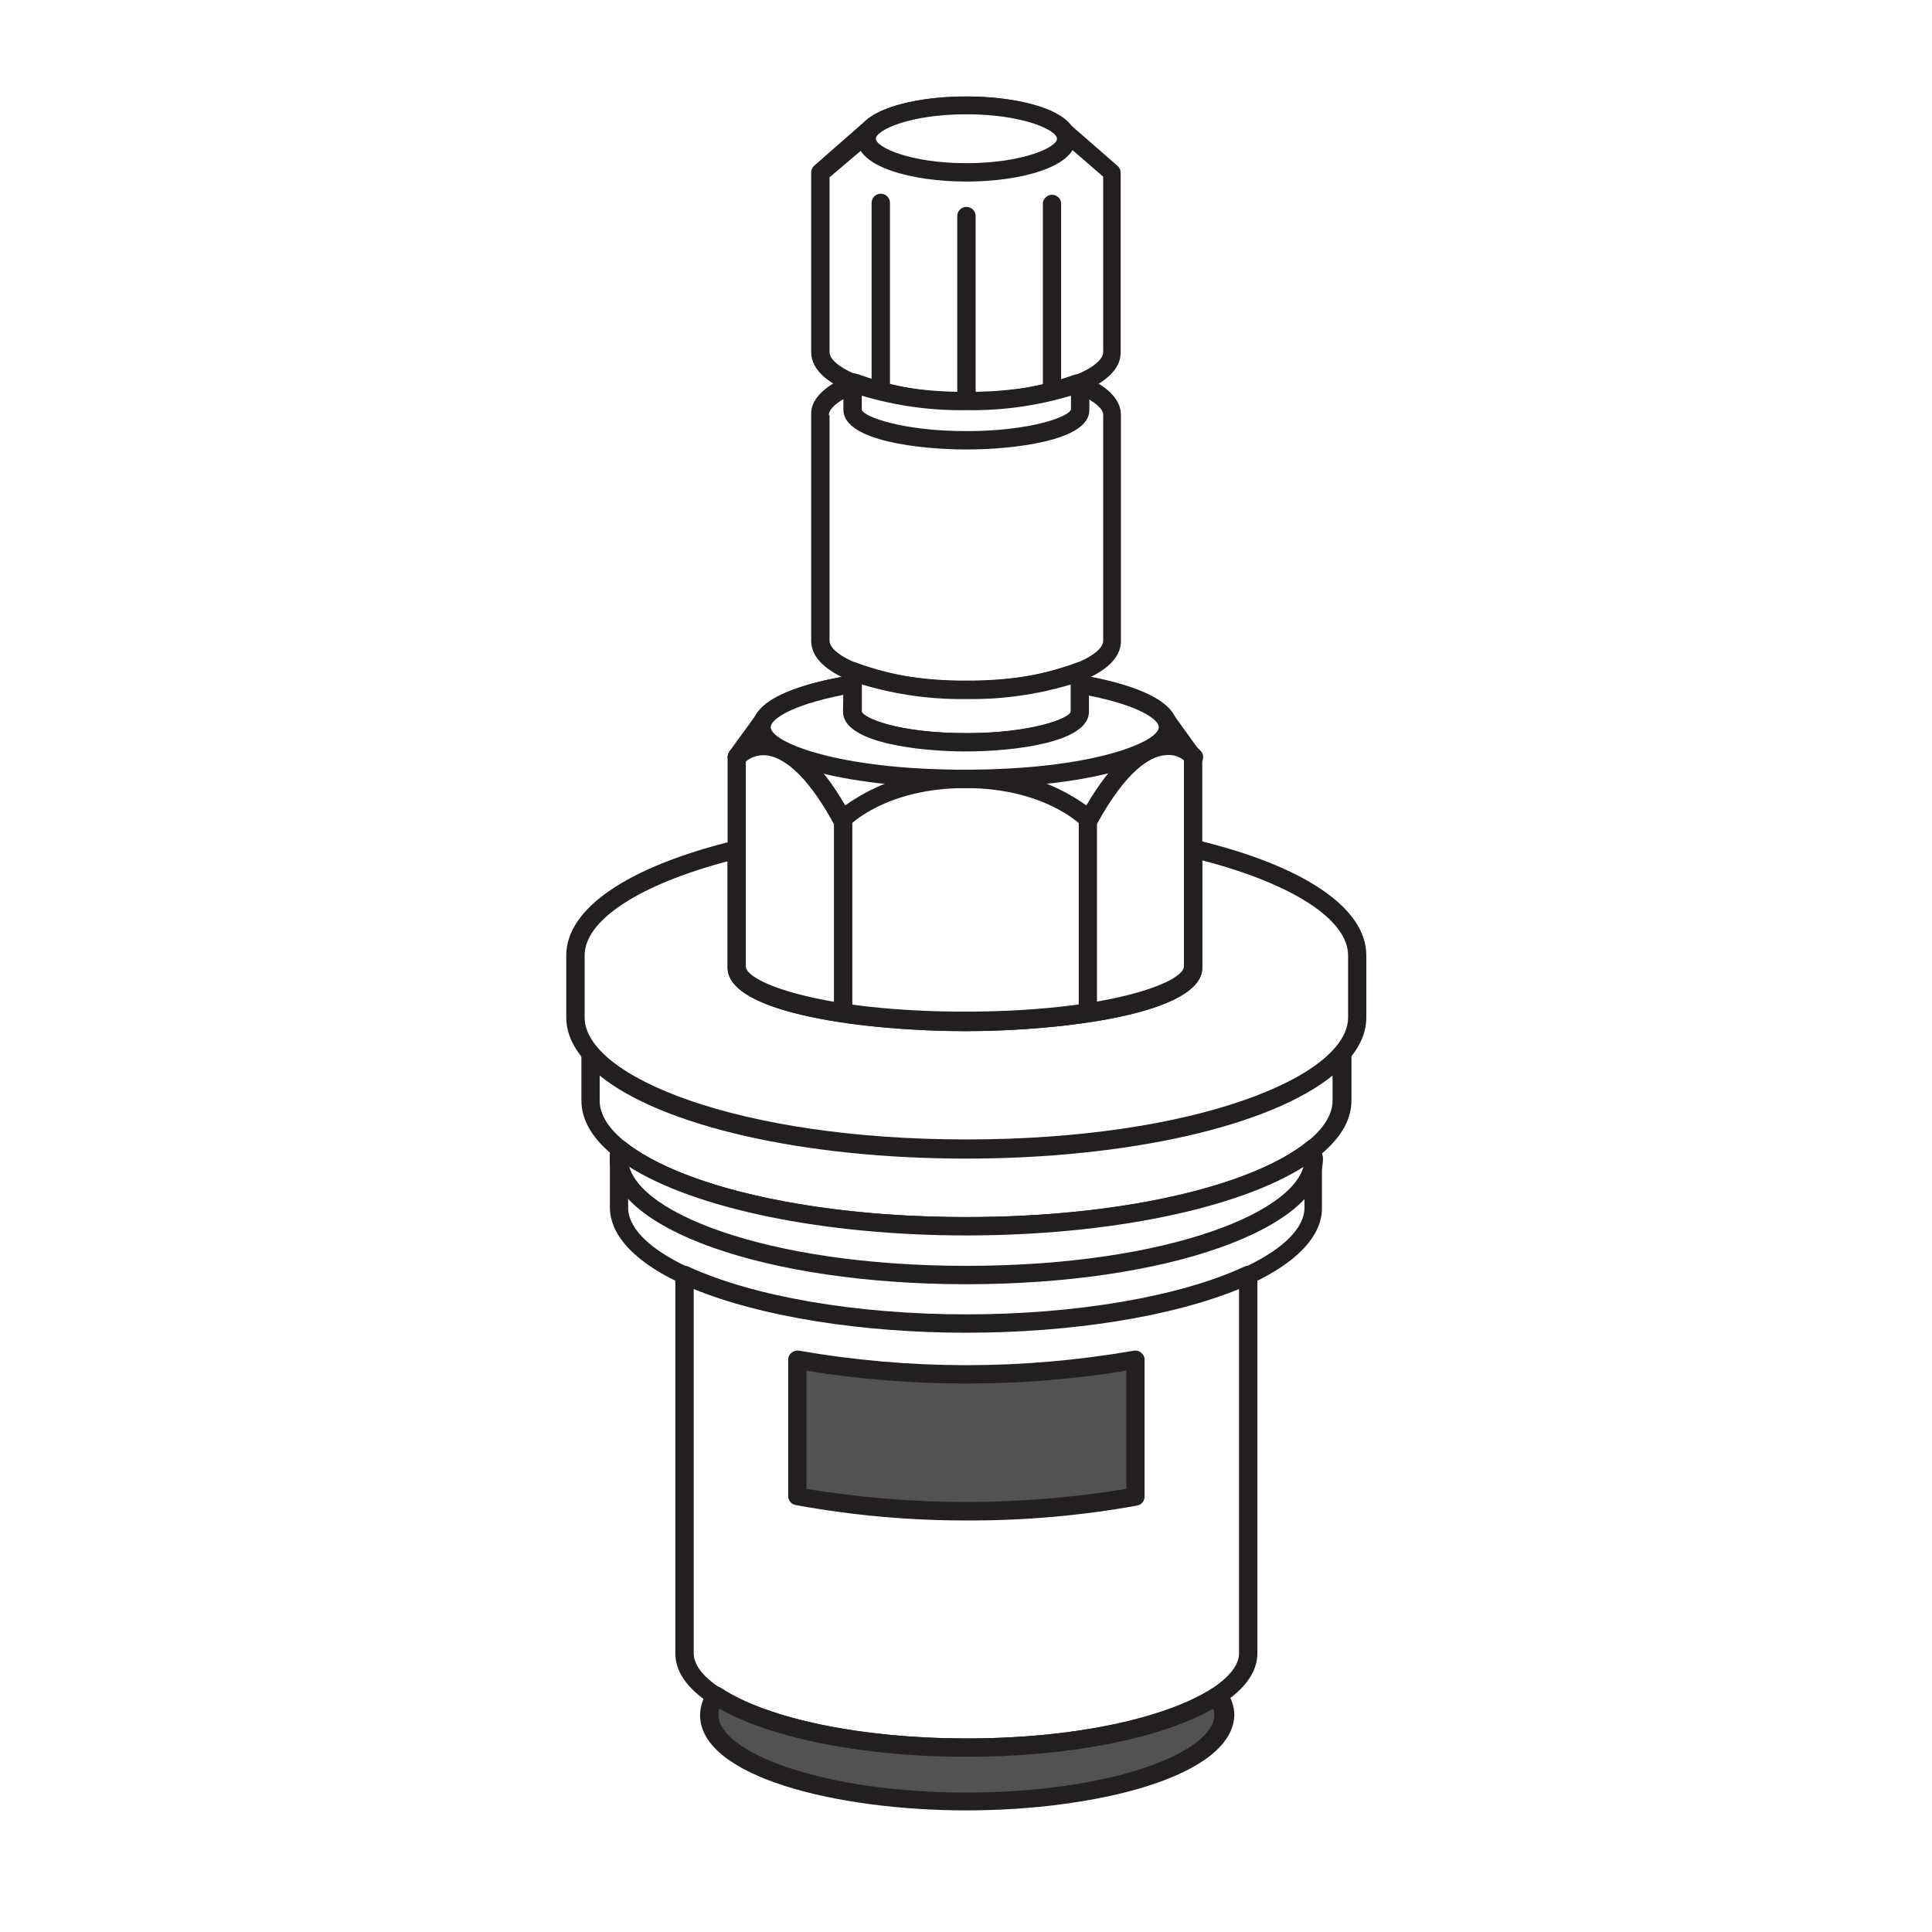
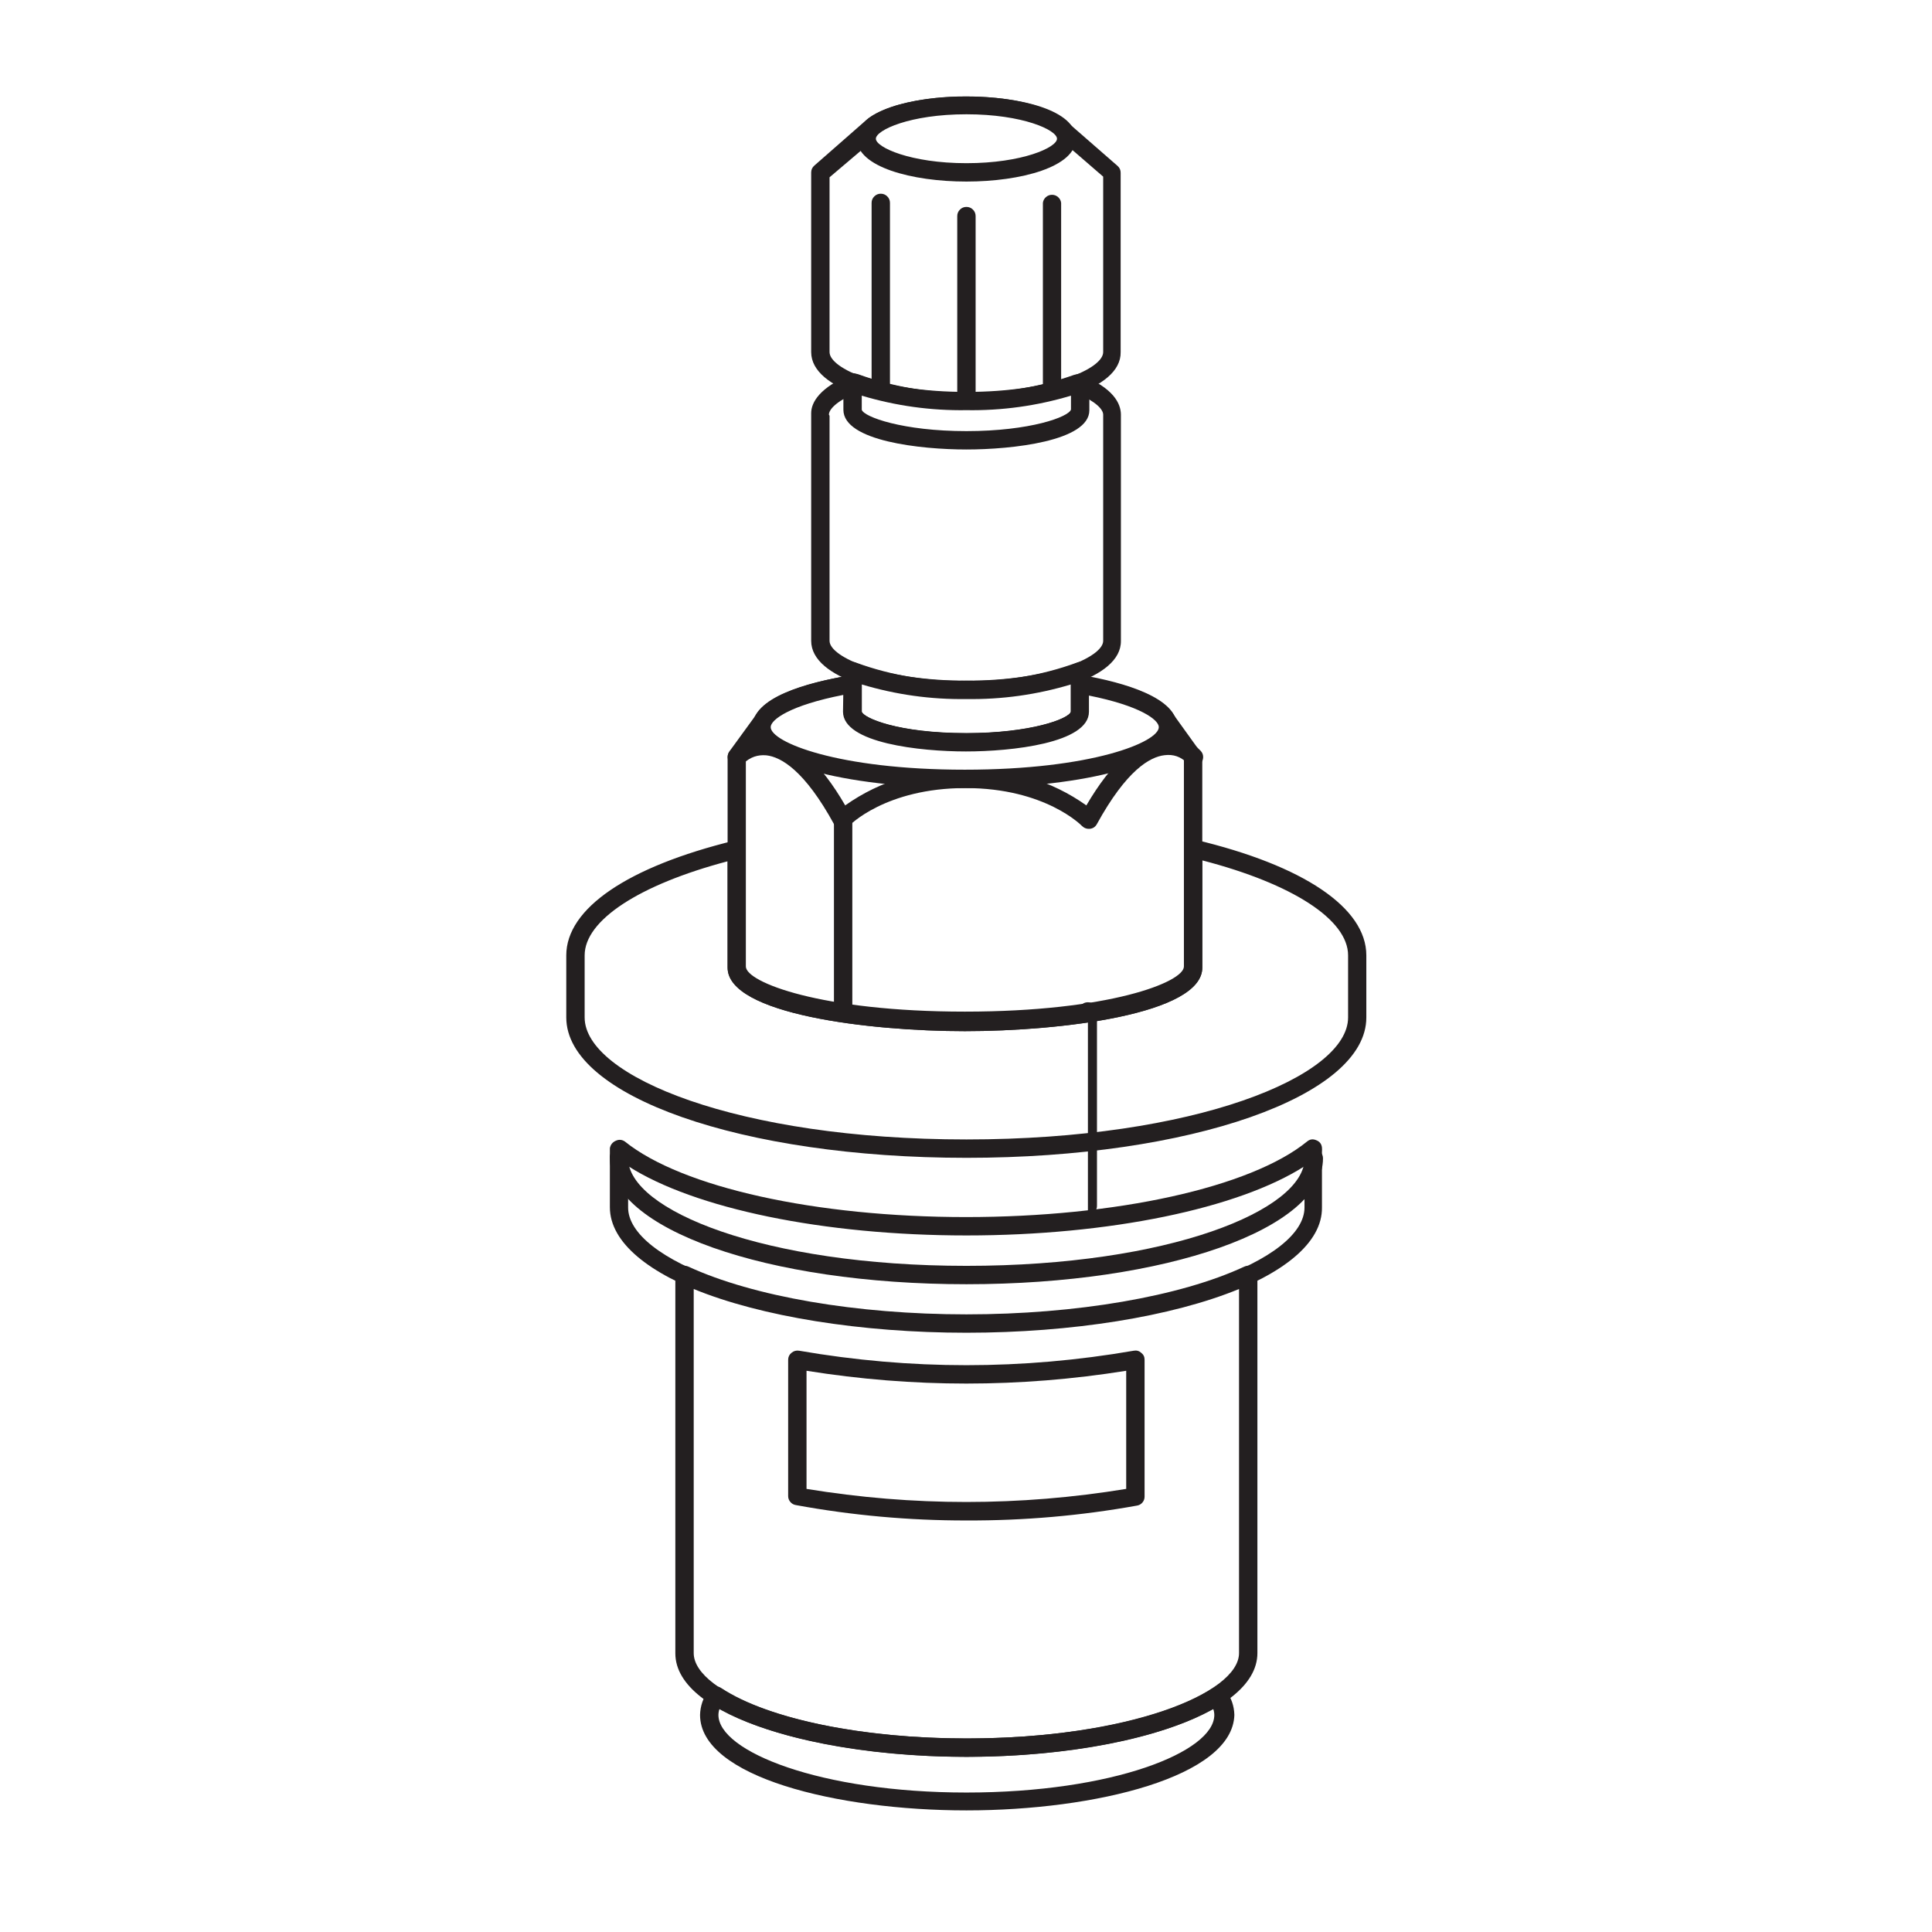
<svg xmlns="http://www.w3.org/2000/svg" xml:space="preserve" width="39.511mm" height="39.511mm" version="1.0" style="shape-rendering:geometricPrecision; text-rendering:geometricPrecision; image-rendering:optimizeQuality; fill-rule:evenodd; clip-rule:evenodd" viewBox="0 0 3951.1 3951.1">
  <defs>
    <style type="text/css">
   
    .fil1 {fill:#231F20;fill-rule:nonzero}
    .fil2 {fill:#525252;fill-rule:nonzero}
    .fil0 {fill:white;fill-rule:nonzero}
    .fil3 {fill:black;fill-rule:nonzero;fill-opacity:0}
   
  </style>
  </defs>
  <g id="Capa_x0020_1">
    <polygon class="fil0" points="-0.01,-17.64 3968.74,-17.64 3968.74,3951.1 -0.01,3951.1 " />
    <polygon class="fil0" points="-0.01,-17.64 3968.74,-17.64 3968.74,3951.1 -0.01,3951.1 " />
    <path class="fil0" d="M299.5 -15l3368.68 0c19.53,-0.05 38.88,1.8 58.05,5.56 19.17,3.76 37.79,9.35 55.86,16.77 18.06,7.42 35.24,16.54 51.51,27.34 16.27,10.8 31.34,23.09 45.19,36.86 13.86,13.77 26.24,28.75 37.14,44.96 10.91,16.21 20.13,33.32 27.66,51.34 7.54,18.02 13.24,36.61 17.12,55.75 3.88,19.15 5.85,38.49 5.92,58.02l0 3370.79c0,19.45 -1.9,38.72 -5.7,57.79 -3.79,19.08 -9.42,37.6 -16.86,55.57 -7.45,17.97 -16.58,35.04 -27.39,51.21 -10.82,16.17 -23.1,31.13 -36.86,44.88 -13.76,13.74 -28.73,26.02 -44.91,36.81 -16.18,10.8 -33.26,19.92 -51.23,27.35 -17.98,7.43 -36.51,13.04 -55.59,16.82 -19.08,3.78 -38.34,5.66 -57.8,5.64l-3372.11 0c-19.45,0.02 -38.72,-1.86 -57.8,-5.64 -19.08,-3.78 -37.61,-9.39 -55.58,-16.82 -17.98,-7.43 -35.05,-16.55 -51.23,-27.35 -16.18,-10.79 -31.15,-23.07 -44.91,-36.81 -13.76,-13.75 -26.05,-28.71 -36.86,-44.88 -10.81,-16.17 -19.94,-33.24 -27.39,-51.21 -7.45,-17.97 -13.07,-36.49 -16.87,-55.57 -3.79,-19.07 -5.69,-38.34 -5.69,-57.79l0 -3370c0,-19.54 1.9,-38.89 5.72,-58.05 3.81,-19.16 9.46,-37.77 16.94,-55.82 7.48,-18.04 16.65,-35.19 27.51,-51.43 10.86,-16.24 23.2,-31.27 37.02,-45.08 13.83,-13.81 28.86,-26.14 45.11,-36.98 16.26,-10.85 33.41,-20 51.47,-27.47 18.05,-7.46 36.66,-13.09 55.83,-16.89 19.16,-3.8 38.52,-5.69 58.05,-5.67l0 0z" />
    <path class="fil0" d="M1976.43 2350.64c-365.92,0 -673.63,-82.55 -768.61,-195l0 95.25c0,142.35 343.96,257.71 768.61,257.71 424.66,0 768.62,-115.36 768.62,-257.71l0 -95.25c-95.25,112.45 -402.96,195 -767.29,195l-1.33 0z" />
-     <path class="fil1" d="M1976.43 2527.38c-441.85,0 -787.4,-121.44 -787.4,-276.49l0 -95.51c-0.03,-8.67 4.03,-14.49 12.17,-17.46 8.25,-2.96 15.21,-1.1 20.91,5.55 93.66,110.86 404.01,188.39 754.32,188.39 350.31,0 661.46,-77.53 754.33,-188.39 5.62,-6.59 12.5,-8.41 20.65,-5.48 8.15,2.93 12.29,8.73 12.42,17.39l0 95.51c0,155.05 -346.07,276.49 -787.4,276.49l0 0zm-750.09 -327.82l0 51.33c0,115.36 301.36,238.13 750.09,238.13 448.74,0 748.77,-122.77 748.77,-238.13l0 -51.33c-126.73,102.93 -416.98,169.87 -749.83,169.87 -332.84,0 -622.3,-66.94 -749.03,-169.87l0 0z" />
    <path class="fil0" d="M1976.43 2507.8c-319.61,0 -593.46,-65.61 -709.35,-158.75l0 6.88 0 113.51c0,132.29 317.5,238.12 710.41,238.12 392.91,0 710.41,-105.83 710.41,-238.12l0 -113.51c0,-2.11 0,-4.5 0,-6.88 -116.16,93.14 -390,158.75 -709.35,158.75l-2.12 0z" />
    <path class="fil1" d="M1976.43 2726.08c-409.04,0 -729.19,-112.97 -729.19,-257.17l0 -112.98c0,0 0,-6.61 0,-7.94 1.43,-7.15 5.48,-12.17 12.17,-15.08 6.47,-2.92 12.64,-2.39 18.52,1.59 116.68,93.93 390.79,154.52 697.71,154.52 306.92,0 582.08,-60.59 697.44,-154.52 5.71,-4.77 11.98,-5.65 18.79,-2.65 6.85,2.61 10.73,7.54 11.64,14.82 0.29,3.09 0.29,6.17 0,9.26l0 113.51c1.85,143.67 -318.3,256.64 -727.08,256.64l0 0zm-691.88 -341.31l0 84.67c0,105.83 278.07,219.6 691.88,219.6 413.81,0 691.36,-113.77 691.36,-219.6l0 -84.4c-134.94,86.51 -399.52,141.55 -691.36,141.55 -291.83,0 -556.68,-55.04 -691.88,-141.82l0 0z" />
    <path class="fil1" d="M1976.43 2626.34c-409.04,0 -729.19,-113.25 -729.19,-257.44 -0.67,-5.59 0.87,-10.49 4.61,-14.7 3.73,-4.21 8.42,-6.31 14.04,-6.31 5.63,0 10.32,2.1 14.05,6.31 3.74,4.21 5.27,9.11 4.61,14.7 0,105.83 278.07,219.87 691.88,219.87 413.81,0 691.62,-113.78 691.62,-219.87 0,-5.19 1.84,-9.62 5.51,-13.29 3.66,-3.66 8.09,-5.5 13.28,-5.5 5.19,0 9.61,1.84 13.28,5.5 3.67,3.67 5.5,8.1 5.5,13.29 0,144.19 -320.41,257.44 -729.19,257.44l0 0z" />
    <path class="fil0" d="M1976.43 2707.56c-238.12,0 -447.67,-39.16 -576.52,-99.22l0 773.12c0,105.83 257.96,193.41 576.52,193.41 318.56,0 576.26,-86.52 576.26,-193.41l0 -773.91c-128.85,60.06 -338.66,100.01 -576.26,100.01z" />
    <path class="fil1" d="M1976.43 3592.86c-292.63,0 -595.31,-79.38 -595.31,-211.67l0 -773.64c-0.11,-6.95 2.8,-12.25 8.73,-15.87 5.77,-3.56 11.77,-4 17.99,-1.33 132.29,61.12 343.96,97.63 568.59,97.63 224.63,0 437.09,-36.51 568.33,-97.63 6.32,-2.77 12.4,-2.33 18.25,1.33 5.71,3.75 8.53,9.04 8.47,15.87l0 773.11c0,132.82 -302.68,212.2 -595.05,212.2zm-557.74 -956.73l0 744.53c0,82.82 229.13,174.63 557.74,174.63 328.61,0 557.48,-91.81 557.48,-174.63l0 -744.53c-136.79,56.35 -342.37,89.42 -557.48,89.42 -215.1,0 -420.69,-33.07 -557.74,-89.42z" />
-     <path class="fil2" d="M1976.43 3574.07c-224.36,0 -416.72,-43.39 -511.97,-105.83 -8.64,11.63 -13.32,24.68 -14.02,39.16 0,97.63 235.48,176.48 525.99,176.48 290.51,0 525.73,-79.38 525.73,-176.48 -0.57,-14.52 -5.24,-27.58 -14.02,-39.16 -95.25,62.71 -287.34,105.83 -511.71,105.83z" />
    <path class="fil1" d="M1976.43 3702.4c-264.58,0 -544.77,-68.53 -544.77,-195.27 0.5,-18.38 6.24,-34.96 17.19,-49.74 2.92,-4.41 6.97,-7.11 12.17,-8.1 5.2,-0.99 9.96,0.04 14.29,3.08 96.57,63.49 288.93,102.92 502.71,102.92 213.78,0 404.81,-39.43 502.71,-102.92 4.31,-3.12 9.08,-4.19 14.31,-3.19 5.23,0.99 9.28,3.73 12.15,8.21 10.95,14.78 16.69,31.36 17.19,49.74 -3.44,126.47 -284.16,195.27 -547.95,195.27zm-504.82 -207.97c-1.52,4.1 -2.31,8.34 -2.38,12.7 0,74.62 208.22,158.75 507.2,158.75 298.98,0 506.94,-83.08 506.94,-158.75 -0.07,-4.36 -0.86,-8.6 -2.38,-12.7 -105.83,61.12 -296.86,98.43 -504.56,98.43 -207.7,0 -398.2,-37.31 -504.82,-98.43l0 0z" />
-     <path class="fil2" d="M1976.43 2811.02c-116.2,0.58 -231.47,-9.48 -345.81,-30.17l0 279.93c230.45,40.53 460.91,40.53 691.36,0l0 -279.93c-114.26,20.68 -229.44,30.74 -345.55,30.17z" />
    <path class="fil1" d="M1976.43 3109.47c-117.29,0.14 -233.61,-10.35 -348.98,-31.49 -4.46,-0.76 -8.17,-2.87 -11.11,-6.31 -2.94,-3.44 -4.44,-7.42 -4.5,-11.95l0 -278.87c0.03,-5.85 2.33,-10.61 6.88,-14.28 4.56,-3.78 9.76,-5.19 15.61,-4.24 228.07,39.45 456.14,39.45 684.21,0 5.81,-1.11 10.93,0.3 15.34,4.24 4.68,3.61 6.97,8.37 6.88,14.28l0 279.93c0.01,4.51 -1.44,8.48 -4.34,11.93 -2.9,3.45 -6.57,5.56 -11,6.33 -115.4,20.78 -231.73,30.92 -348.99,30.43zm-327.02 -64.56c217.93,35.69 435.85,35.69 653.78,0l0 -241.57c-217.93,34.89 -435.85,34.89 -653.78,0l0 241.57z" />
    <path class="fil0" d="M2439.98 1735.48l0 243.42c0,61.38 -209.02,111.13 -466.72,111.13 -257.71,0 -466.73,-49.75 -466.73,-111.13l0 -241.56c-199.49,48.68 -329.93,127.53 -329.93,216.43l0 127c0,148.16 357.98,268.28 799.83,268.28 441.86,0 799.57,-120.12 799.57,-268.28l0 -127c0,-89.96 -132.29,-169.6 -336.02,-218.29z" />
    <path class="fil1" d="M1976.43 2367.84c-459.05,0 -818.35,-125.94 -818.35,-287.07l0 -127c0,-95.78 125.41,-181.24 343.95,-234.69 5.84,-1.35 11.13,-0.2 15.88,3.44 4.92,3.71 7.3,8.65 7.14,14.82l0 241.56c0,32.28 153.99,92.34 447.94,92.34 293.95,0 447.94,-60.06 447.94,-92.34l0 -243.42c0.02,-6.01 2.4,-10.86 7.15,-14.55 4.78,-3.83 10.16,-5.06 16.14,-3.7 222.51,52.91 350.04,139.7 350.04,236.54l0 127c0.26,161.13 -360.1,287.07 -817.83,287.07l0 0zm-488.42 -606.43c-180.97,47.89 -292.36,120.65 -292.36,192.36l0 127c0,120.65 313.79,249.5 780.78,249.5 466.99,0 780.52,-128.85 780.52,-249.5l0 -127c0,-72.76 -113.5,-146.32 -298.18,-194.21l0 219.34c0,95.25 -291.04,129.91 -485.51,129.91 -194.47,0 -485.25,-34.66 -485.25,-129.91l0 -217.49z" />
    <path class="fil0" d="M2166.67 258.32c-0.75,-0.69 -1.54,-1.3 -2.38,-1.86 -32.02,-23.81 -103.46,-40.74 -186.8,-40.74 -83.34,0 -154.78,16.93 -187.06,40.74l-2.65 2.65 -109.8 93.66 0 367.24c0,55.3 132.29,100.02 298.45,100.02 166.16,0 298.98,-43.92 298.98,-100.02l0 -367.24 -108.74 -94.45z" />
    <path class="fil1" d="M1976.43 838.81c-158.75,0 -317.5,-40.74 -317.5,-118.8l0 -367.24c0.01,-5.78 2.21,-10.54 6.62,-14.29l107.15 -93.92 4.24 -3.44c37.04,-26.46 112.71,-43.92 197.91,-43.92 85.19,0 158.75,16.4 195.79,42.86 1.79,0.75 3.38,1.81 4.76,3.17l2.12 1.86 107.95 94.19c4.33,3.77 6.45,8.54 6.35,14.29l0 366.44c1.58,78.06 -157.96,118.8 -315.39,118.8l0 0zm-279.93 -476.25l0 357.45c0,33.87 105.84,81.49 279.93,81.49 174.1,0 279.67,-47.62 279.67,-81.49l0 -358.77 -101.6 -87.84 -1.59 0c-24.34,-18.26 -88.37,-37.04 -175.42,-37.04 -87.05,0 -151.08,18.78 -175.95,37.04l-105.04 89.16z" />
    <path class="fil0" d="M2275.41 848.07c0,-24.34 -26.46,-46.56 -70.38,-63.76 -73.75,25.83 -149.68,37.82 -227.8,35.98 -78.13,1.87 -154.06,-10.13 -227.81,-35.98 -43.39,17.2 -70.64,39.42 -70.64,63.76l0 462.49c0,55.3 132.29,100.28 298.45,100.28 166.15,0 298.18,-44.98 298.18,-100.28l0 -462.49z" />
    <path class="fil1" d="M1976.43 1429.63c-158.75,0 -317.5,-41.01 -317.5,-119.07l0 -462.49c0,0 0,-2.12 0,-3.17 0,-21.96 17.46,-52.92 82.55,-79.38 4.68,-1.64 9.35,-1.64 14.03,0 71.38,25.82 145.02,38.16 220.92,37.04 75.36,1.37 148.56,-10.54 219.61,-35.72 4.67,-1.64 9.35,-1.64 14.02,0 67.47,26.46 82.02,58.74 82.28,80.7l0 463.02c1.06,78.06 -158.48,119.07 -315.91,119.07zm-279.93 -579.18l0 460.11c0,33.34 109.01,81.49 279.93,81.49 170.92,0 279.67,-48.15 279.67,-81.49l0 -462.49c0,-10.58 -14.29,-26.46 -52.92,-43.39 -73.89,24.38 -149.74,35.85 -227.54,34.4 -77.81,1.49 -153.65,-9.97 -227.54,-34.4 -38.37,16.4 -52.92,33.07 -52.92,43.39 0.59,0.71 1.03,1.51 1.32,2.38l0 0z" />
    <path class="fil1" d="M2151.32 817.64c-5.16,0.01 -9.56,-1.83 -13.19,-5.51 -3.63,-3.68 -5.4,-8.1 -5.33,-13.27l0 -383.91c0.56,-4.72 2.63,-8.67 6.18,-11.82 3.56,-3.16 7.72,-4.74 12.47,-4.74 4.76,0 8.92,1.58 12.48,4.74 3.55,3.15 5.61,7.1 6.18,11.82l0 383.91c0,5.19 -1.84,9.61 -5.5,13.28 -3.67,3.67 -8.1,5.5 -13.29,5.5l0 0z" />
    <path class="fil1" d="M1976.43 829.02c-5.19,0 -9.61,-1.83 -13.28,-5.5 -3.67,-3.67 -5.5,-8.1 -5.5,-13.28l0 -368.3c0,-5.19 1.83,-9.62 5.5,-13.29 3.67,-3.67 8.09,-5.5 13.28,-5.5 5.19,0 9.62,1.83 13.29,5.5 3.66,3.67 5.5,8.1 5.5,13.29l0 367.77c0.15,5.29 -1.62,9.83 -5.31,13.62 -3.69,3.8 -8.19,5.69 -13.48,5.69z" />
    <path class="fil1" d="M1801.28 817.64c-5.19,0 -9.62,-1.83 -13.28,-5.5 -3.67,-3.67 -5.51,-8.09 -5.51,-13.28l0 -383.91c0,-5.19 1.84,-9.62 5.5,-13.28 3.67,-3.67 8.1,-5.51 13.29,-5.51 5.19,0 9.61,1.84 13.28,5.51 3.67,3.66 5.5,8.09 5.5,13.28l0 383.91c0,5.19 -1.83,9.61 -5.5,13.28 -3.67,3.67 -8.09,5.5 -13.28,5.5z" />
    <path class="fil0" d="M1976.43 820.03c-80.04,2.14 -157.65,-10.56 -232.83,-38.1l0 56.09c0,34.39 104.24,62.44 232.83,62.44 128.59,0 232.57,-28.05 232.57,-62.44l0 -56.09c-75.09,27.54 -152.61,40.24 -232.57,38.1z" />
    <path class="fil1" d="M1976.43 919.24c-93.4,0 -251.62,-17.19 -251.62,-81.22l0 -56.09c0.03,-6.72 2.86,-11.92 8.47,-15.61 5.63,-3.66 11.54,-4.18 17.73,-1.59 72.75,26.86 147.89,39.47 225.42,37.83 77.46,1.94 152.6,-10.32 225.43,-36.77 6.18,-2.54 12.09,-2.01 17.72,1.58 5.56,3.73 8.29,8.93 8.21,15.61l0 56.1c0,62.97 -157.96,80.16 -251.36,80.16zm-214.05 -110.06l0 28.84c4.24,14.55 83.88,43.65 214.05,43.65 130.18,0 209.55,-29.1 213.79,-44.18l0 -28.31c-69.74,20.89 -141,30.76 -213.79,29.63 -72.87,1.11 -144.22,-8.77 -214.05,-29.63l0 0z" />
    <path class="fil0" d="M1976.43 1411.1c-80.06,2.08 -157.67,-10.71 -232.83,-38.36l0 83.08c0,34.66 104.24,61.12 232.83,61.12 128.59,0 232.57,-26.46 232.57,-62.44l0 -82.02c-75.05,27.74 -152.58,40.61 -232.57,38.62z" />
    <path class="fil1" d="M1976.43 1536.78c-93.4,0 -251.62,-16.93 -251.62,-81.23l0 -83.07c0.03,-6.72 2.86,-11.92 8.47,-15.61 5.63,-3.66 11.54,-4.18 17.73,-1.59 72.82,26.5 147.96,38.76 225.42,36.77 77.46,1.94 152.6,-10.32 225.43,-36.77 6.18,-2.54 12.09,-2.01 17.72,1.59 5.56,3.72 8.29,8.92 8.21,15.61l0 83.07c0,64.3 -157.96,81.23 -251.36,81.23zm-214.05 -137.05l0 55.82c3.44,12.18 72.24,43.66 214.05,43.66 130.44,0 209.82,-28.84 213.79,-43.92l0 -55.56c-69.72,20.98 -140.99,30.95 -213.79,29.9 -72.88,1.03 -144.23,-8.94 -214.05,-29.9l0 0z" />
    <path class="fil0" d="M2384.16 1470.37c-18,-29.1 -83.61,-52.91 -175.16,-70.38l0 55.56c0,34.67 -104.24,62.71 -232.57,62.71 -128.32,0 -232.83,-27.78 -232.83,-62.71l0 -56.35c-84.93,14.55 -148.43,36.51 -173.57,62.7 -2.6,2.58 -4.89,5.4 -6.88,8.47l-56.62 77.79 0 430.74c0,61.38 209.02,111.13 466.73,111.13 257.7,0 466.72,-49.75 466.72,-111.13l0 -430.74 -55.82 -77.79z" />
    <path class="fil1" d="M1973.26 2108.81c-195.26,0 -485.25,-34.66 -485.25,-129.91l0 -430.74c0.04,-4.05 1.19,-7.75 3.44,-11.11l56.62 -77.79c2.53,-4.01 5.53,-7.63 9,-10.85 34.13,-35.72 118.8,-56.62 183.35,-67.73 5.84,-1.21 10.96,0.2 15.35,4.23 4.48,3.71 6.69,8.47 6.61,14.29l0 56.36c3.44,12.43 72.24,43.92 214.05,43.92 130.44,0 209.82,-29.11 213.79,-44.19l0 -55.3c0.08,-5.77 2.33,-10.5 6.77,-14.18 4.44,-3.69 9.5,-5.05 15.19,-4.07 71.17,12.43 160.86,36.24 187.59,79.37l55.56 77.26c2.37,3.23 3.52,6.84 3.44,10.85l0 429.68c0,95.25 -289.19,129.91 -485.51,129.91l0 0zm-447.94 -555.62l0 423.33c0,32.28 153.99,92.34 447.94,92.34 293.95,0 447.94,-60.06 447.94,-92.34l0 -423.33 -52.92 -73.03c-10.32,-16.67 -52.92,-39.95 -140.49,-57.68l0 32.81c0,64.29 -158.75,81.49 -251.36,81.49 -92.6,0 -251.62,-17.2 -251.62,-81.49l0 -33.6c-70.9,14.02 -121.97,33.07 -141.28,52.92 -1.64,1.58 -3.05,3.34 -4.24,5.29l-53.97 73.29z" />
    <path class="fil0" d="M2181.48 283.98c0,37.84 -91.28,68.79 -205.05,68.79 -113.77,0 -205.31,-30.69 -205.31,-68.53 0,-37.83 91.81,-69.05 205.31,-69.05 113.51,0 205.05,31.75 205.05,68.79z" />
    <path class="fil1" d="M1976.43 371.29c-111.39,0 -224.1,-29.9 -224.1,-87.57 0,-115.1 447.94,-115.1 447.94,0 0,57.67 -112.71,87.57 -223.84,87.57l0 0zm0 -137.58c-115.89,0 -185.21,32.54 -185.21,50.01 0,17.46 70.65,50 185.21,50 114.57,0 185.21,-32.28 185.21,-50 0,-17.73 -69.85,-50.01 -185.21,-50.01z" />
    <path class="fil1" d="M1721.64 1695.27l-1.85 0c-6.37,-0.68 -11.05,-3.86 -14.03,-9.53 -60.32,-110.33 -108.48,-137.58 -138.37,-141.02 -17.87,-1.6 -33.3,3.78 -46.31,16.14 -3.47,3.79 -7.77,5.84 -12.9,6.15 -5.14,0.31 -9.65,-1.21 -13.55,-4.56 -3.9,-3.4 -6.04,-7.69 -6.4,-12.85 -0.36,-5.16 1.16,-9.7 4.54,-13.61 10.13,-10.94 22.19,-18.98 36.19,-24.11 13.99,-5.13 28.39,-6.8 43.19,-5 52.92,5.56 105.83,52.92 156.37,140.23 36.01,-25.5 75.18,-44.5 117.5,-57.01 42.32,-12.5 85.53,-17.84 129.62,-16.01 43.92,-1.79 86.95,3.56 129.1,16.07 42.14,12.51 81.13,31.49 116.96,56.95 51.33,-87.57 103.98,-134.67 156.63,-140.23 14.49,-1.45 28.54,0.38 42.17,5.5 13.62,5.11 25.41,12.98 35.36,23.61 3.46,3.88 5.01,8.42 4.65,13.62 -0.36,5.19 -2.53,9.47 -6.5,12.84 -3.95,3.35 -8.51,4.82 -13.67,4.41 -5.17,-0.41 -9.43,-2.59 -12.79,-6.53 -12.72,-12.91 -28.07,-18.2 -46.04,-15.88 -29.9,3.44 -77.79,30.7 -138.38,141.03 -3.13,5.62 -7.89,8.79 -14.29,9.52 -6.25,0.48 -11.63,-1.46 -16.13,-5.82 0,0 -74.35,-77.52 -238.13,-77.52 -163.78,0 -238.12,76.73 -238.12,77.52 -4.05,4.21 -8.99,6.24 -14.82,6.09z" />
-     <path class="fil1" d="M2224.88 2089.5c-5.19,0 -9.62,-1.84 -13.29,-5.51 -3.67,-3.66 -5.5,-8.09 -5.5,-13.28l0 -395.02c-0.67,-5.59 0.87,-10.49 4.61,-14.7 3.73,-4.21 8.42,-6.31 14.04,-6.31 5.63,0 10.31,2.1 14.05,6.31 3.74,4.21 5.27,9.11 4.61,14.7l0 394.23c0.3,5.32 -1.38,9.91 -5.04,13.78 -3.66,3.87 -8.16,5.81 -13.48,5.8l0 0z" />
+     <path class="fil1" d="M2224.88 2089.5c-5.19,0 -9.62,-1.84 -13.29,-5.51 -3.67,-3.66 -5.5,-8.09 -5.5,-13.28c-0.67,-5.59 0.87,-10.49 4.61,-14.7 3.73,-4.21 8.42,-6.31 14.04,-6.31 5.63,0 10.31,2.1 14.05,6.31 3.74,4.21 5.27,9.11 4.61,14.7l0 394.23c0.3,5.32 -1.38,9.91 -5.04,13.78 -3.66,3.87 -8.16,5.81 -13.48,5.8l0 0z" />
    <path class="fil1" d="M1724.28 2089.5c-5.18,0 -9.61,-1.84 -13.28,-5.51 -3.67,-3.66 -5.5,-8.09 -5.5,-13.28l0 -395.02c-0.02,-5.2 1.81,-9.64 5.48,-13.32 3.67,-3.68 8.11,-5.52 13.3,-5.52 5.2,0 9.64,1.84 13.31,5.52 3.67,3.68 5.49,8.12 5.48,13.32l0 394.23c0.23,5.34 -1.51,9.94 -5.21,13.8 -3.71,3.85 -8.23,5.78 -13.58,5.78z" />
    <path class="fil0" d="M2208.74 1399.73l0 55.82c0,34.67 -104.25,62.45 -232.84,62.45 -128.58,0 -232.83,-26.46 -232.83,-62.45l0 -56.62c-111.92,18.79 -185.21,51.33 -185.21,88.11 0,58.47 185.21,105.83 415.93,105.83 230.71,0 415.92,-47.36 415.92,-105.83 0,-36.25 -71.44,-68.26 -180.44,-87.31l-0.53 0z" />
    <path class="fil1" d="M1973.26 1611.66c-215.9,0 -434.71,-42.86 -434.71,-124.62 0,-60.06 109.53,-91.28 201.61,-105.83 5.72,-1.02 10.84,0.3 15.35,3.97 4.2,3.94 6.31,8.79 6.35,14.55l0 56.62c3.43,12.17 72.23,43.66 214.04,43.66 141.82,0 211.67,-31.49 214.05,-43.93l0 -55.56c-0.66,-6.32 1.37,-11.61 6.09,-15.87 4.46,-3.77 9.58,-5.18 15.34,-4.24 89.43,15.61 196.06,46.83 196.06,105.84 0.26,83.61 -218.28,125.41 -434.18,125.41l0 0zm-248.71 -190.5c-108.48,21.17 -148.43,50.53 -148.43,65.88 0,30.43 136.26,87.05 396.87,87.05 260.62,0 396.88,-56.62 396.88,-87.05 0,-15.08 -38.37,-43.66 -142.88,-64.56l0 33.08c0,64.29 -158.75,81.22 -251.62,81.22 -92.86,0 -251.35,-16.93 -251.35,-81.22l0.53 -34.4z" />
    <polygon class="fil3" points="-0.01,3951.1 3968.75,3951.1 3968.75,-17.65 -0.01,-17.65 " />
  </g>
</svg>